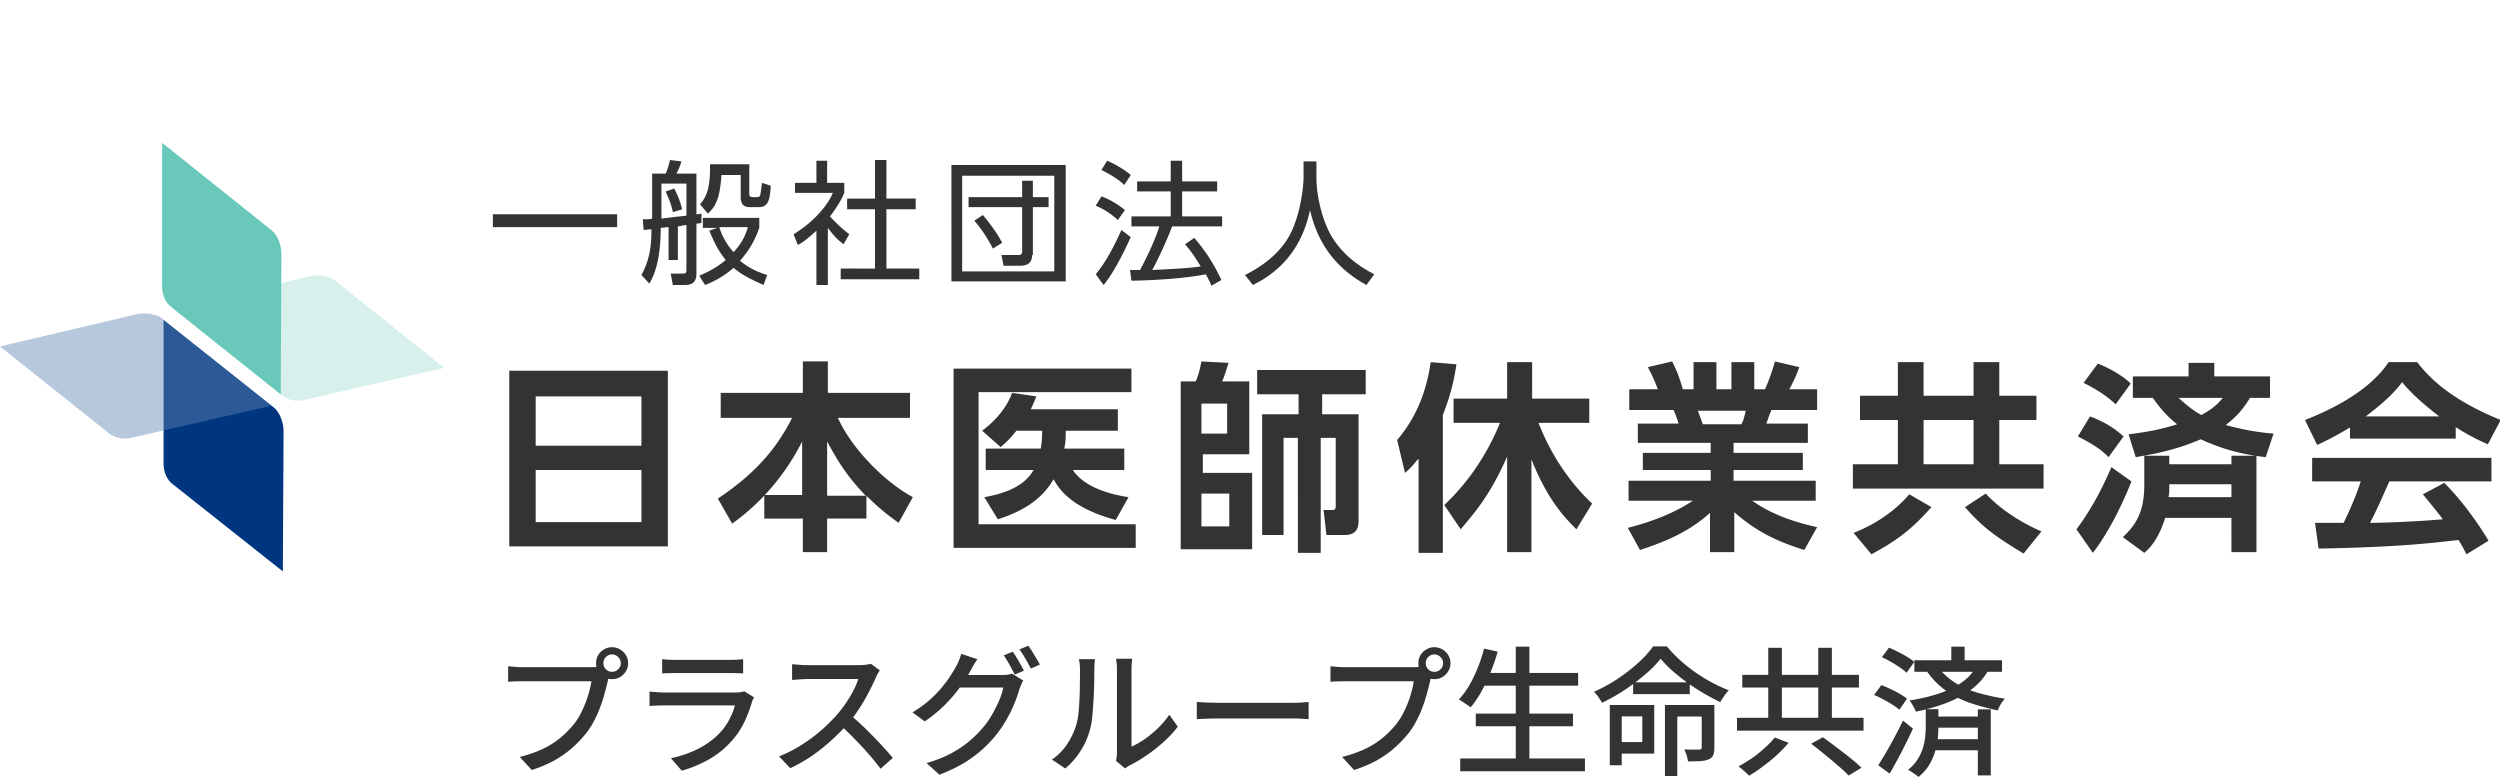
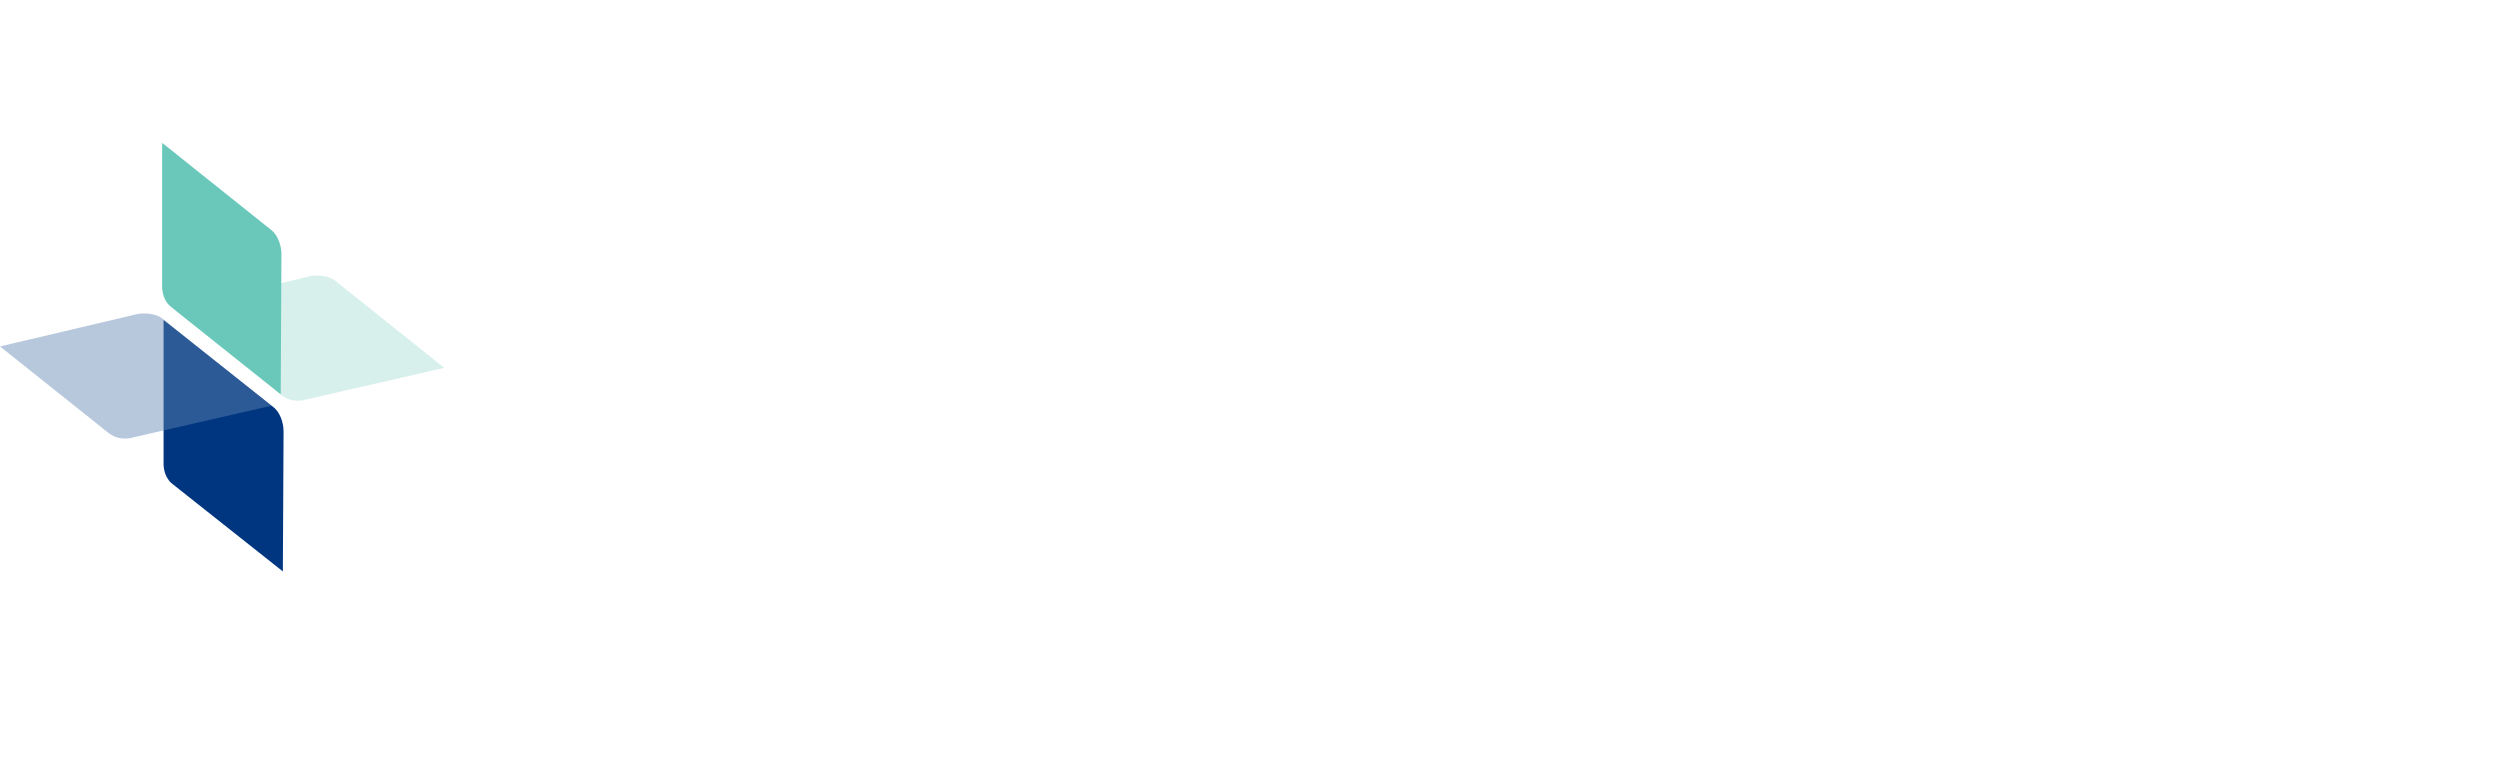
<svg xmlns="http://www.w3.org/2000/svg" width="252" height="79" fill="none">
  <g clip-path="url(#clip0_1_472)">
-     <path d="M62.207 21.6v1.296H49.68V21.6h12.528zm6.049 4.608h-.864v-3.312c-.216 0-.648.072-.792.072 0 3.528-.792 5.04-1.152 5.616l-.792-.864c.864-1.584 1.008-3.024 1.008-4.608-.144 0-.72.072-.792.072l-.072-1.08c.648 0 .72 0 .936-.072v-4.536h1.368c.216-.504.288-.792.432-1.368l1.152.144c-.144.504-.288.792-.504 1.224H70.2V21.6c.144 0 .144 0 .504-.072v.936c-.288.072-.36.072-.504.072v5.04c0 .864-.432 1.152-1.152 1.152h-1.224l-.216-1.152h1.224c.288 0 .36-.072.36-.36V22.68c-.144 0-.792.144-.864.144v3.384h-.072zm-1.584-4.176c.648-.072 1.08-.144 2.52-.288v-3.24h-2.52v3.528zm1.152-.648c-.144-.72-.36-1.224-.72-2.088l.864-.288c.36.72.576 1.224.792 2.088l-.936.288zm9.144 7.344c-1.296-.576-2.16-1.008-3.024-1.728a9.503 9.503 0 01-2.88 1.728l-.576-.936c.648-.288 1.656-.72 2.664-1.584-.936-1.152-1.368-2.304-1.656-2.952l.792-.288h-1.44V21.96h5.688v1.008c-.216.576-.648 1.872-1.944 3.312 1.008.864 2.232 1.296 2.736 1.44l-.36 1.008zm-1.44-12.168v2.952c0 .144 0 .36.36.36h.36c.144 0 .288 0 .36-.144.072-.144.144-1.008.216-1.296l.864.288c-.072 1.656-.36 2.16-1.224 2.16H75.6c-.36 0-.936-.072-.936-1.008V17.64H72.72c-.144 2.448-.648 3.24-1.368 3.888l-.792-.936c.432-.504 1.008-1.224 1.008-3.528v-.504h3.96zm-3.024 6.336a6.673 6.673 0 001.44 2.52c1.008-1.08 1.296-2.016 1.44-2.52h-2.88zm10.871 5.832h-1.08v-5.472c-.864.792-1.44 1.224-1.872 1.44l-.432-1.08c2.232-1.368 3.528-3.096 3.96-4.176h-3.816v-1.008h2.16V16.2h1.08v2.232h1.728v1.008c-.144.36-.504 1.152-1.44 2.376.72.792 1.224 1.224 1.944 1.8l-.576 1.008c-.72-.576-.864-.72-1.584-1.656v5.76h-.072zm5.976-12.6v3.888h2.952v1.08h-2.952v5.976h3.312v1.08h-7.92v-1.08H88.2v-5.976h-2.808v-1.08H88.2v-3.888h1.152zm18.073.504v11.736h-11.52V16.632h11.52zm-10.44 1.08v9.648h9.288v-9.648h-9.288zm7.056 7.992c0 .792-.504 1.08-1.152 1.08h-1.728l-.216-1.08h1.728c.216 0 .36-.072.36-.36V20.88h-5.4v-1.008h5.4v-1.656h1.08v1.656h1.584v1.008h-1.584v4.824h-.072zm-4.968-4.032c.36.432 1.368 1.656 1.944 2.808l-.936.576c-.504-1.008-1.224-2.088-1.872-2.808l.864-.576zm11.376 5.976c1.08-1.296 1.872-2.88 2.592-4.464l.936.72c-.576 1.296-1.656 3.528-2.736 4.824l-.792-1.08zm2.232-5.472c-.648-.576-1.224-1.008-2.232-1.44l.576-.936c.864.288 1.728.864 2.376 1.368l-.72 1.008zm.648-3.528c-.648-.648-1.728-1.224-2.304-1.512l.576-.936c.648.288 1.512.72 2.376 1.44l-.648 1.008zm7.056 5.328c1.152 1.368 1.872 2.448 2.736 4.248l-1.008.576c-.144-.36-.288-.648-.576-1.152-.648.144-3.24.576-7.488.648l-.144-1.08h1.008c.792-1.44 1.656-3.384 1.944-4.392h-2.808v-1.008h3.96v-2.52h-3.384v-1.008h3.384V16.2h1.152v2.088h3.528v1.008h-3.528v2.52h4.032v1.008h-5.04c-.576 1.512-1.512 3.528-2.016 4.392 1.296-.072 3.456-.144 4.896-.36 0 0-.792-1.368-1.584-2.232l.936-.648zm12.311-7.776v1.656c0 1.8.504 3.96 1.296 5.544.864 1.656 2.304 3.096 4.536 4.248l-.792 1.08c-3.816-2.088-5.112-5.112-5.688-7.56-.792 3.816-2.952 6.192-5.76 7.56l-.792-1.008c2.448-1.224 4.032-2.808 4.824-4.68.936-2.232 1.08-4.68 1.08-5.112v-1.656h1.296V16.2zM67.319 37.368V55.08H51.335V37.368h15.984zm-13.32 7.56h10.656V39.96H53.999v4.968zm0 2.448v5.256h10.656v-5.256H53.999zm26.857 2.592v-5.472c-2.016 4.032-4.896 6.768-7.056 8.28l-1.44-2.52c4.104-2.736 6.048-5.328 7.488-8.136h-7.2V39.6h8.28v-3.168h2.52V39.6h8.28v2.52h-7.272c1.44 3.168 4.752 6.48 7.56 7.992l-1.44 2.592c-.576-.432-1.656-1.152-3.24-2.736v2.304h-3.96v3.384h-2.448v-3.384H77.04v-2.376h3.816v.072zm6.408 0c-2.016-2.088-2.952-3.744-3.888-5.472v5.472h3.888zm26.784-12.816v2.376H98.64v13.32h15.84v2.376H96.12V37.152h17.928zm-.72 8.064v2.16h-5.184c1.152 1.728 3.672 2.448 5.616 2.736l-1.296 2.304c-4.176-1.152-5.544-2.808-6.264-4.104-1.008 1.728-2.664 3.096-5.616 4.032l-1.368-2.232c3.384-.576 4.464-1.872 4.968-2.736H99.36v-2.16h5.544c.144-.792.144-1.368.144-1.8h-2.592c-.576.72-.936 1.08-1.584 1.656L99 43.416c1.728-1.296 2.592-2.664 3.024-3.816l2.448.36c-.216.504-.36.864-.576 1.296h8.784v2.16h-5.256c0 .72 0 1.08-.144 1.8h6.048zm7.2-6.768c.288-.648.432-1.296.576-2.016l2.736.144c-.216.648-.36 1.224-.648 1.872h2.736v7.344h-4.68v1.872h4.968v7.704h-7.2v-16.92h1.512zm3.168 2.232h-2.592v3.024h2.592V40.68zm.216 9.072h-2.808v3.312h2.808v-3.312zm9.144-7.992h3.888v10.728c0 .36 0 1.44-1.368 1.44h-1.872l-.288-2.52h.936c.216 0 .288-.144.288-.36v-6.912h-1.512v11.592h-2.304V44.136h-1.44v9.792h-2.16V41.76h3.672v-2.016h-4.176v-2.448h10.944v2.448h-4.392v2.016h-.216zm9.863 4.536c-.576.72-.864 1.008-1.296 1.368l-.792-3.312c1.656-1.944 2.88-4.392 3.384-7.848l2.592.216c-.144 1.008-.432 2.736-1.368 5.112v13.896h-2.448v-9.432h-.072zm2.664 4.608c2.448-2.304 4.32-5.112 5.616-8.28h-4.68v-2.448h5.4v-3.672h2.52v3.672h5.76v2.448h-5.112c.36.936 1.872 4.824 5.4 8.136l-1.584 2.592c-1.152-1.152-2.88-2.88-4.536-7.056v9.36h-2.448v-9.648c-1.728 4.032-3.6 6.048-4.68 7.344l-1.656-2.448zm36.288 4.536c-2.232-.72-4.536-1.584-7.056-3.816v4.032h-2.448v-3.96c-2.232 2.016-4.68 2.952-7.056 3.744l-1.224-2.232c1.944-.504 4.392-1.296 6.552-2.736h-6.48v-2.016h8.28v-1.08h-6.84v-1.728h6.84V44.64h-7.344v-1.944h4.104c-.072-.288-.36-1.08-.504-1.368h-4.464V39.24h2.88c-.144-.36-.36-1.008-1.008-2.232l2.448-.576c.504 1.008.72 1.584 1.08 2.808h1.08v-2.736h2.304v2.736h1.512v-2.736h2.304v2.736h1.08c.36-.792.792-2.016 1.008-2.808l2.448.576a13.808 13.808 0 01-1.008 2.232h2.808v2.088h-4.608c-.288.72-.36.936-.504 1.368h4.176v1.944h-7.488v1.008h6.984v1.728h-6.984v1.08h8.28v2.016h-6.408c2.232 1.584 4.896 2.304 6.552 2.664l-1.296 2.304zm-6.336-12.672c.144-.288.288-.648.432-1.368h-4.824c.072.216.432 1.152.504 1.368h3.888zm29.737-.432h-3.744V46.8h4.464v2.448h-19.224V46.8h4.536v-4.464h-3.816v-2.448h3.816v-3.384h2.592v3.384h5.04v-3.384h2.592v3.384h3.744v2.448zm-10.584 8.784c-1.872 2.088-3.24 3.24-6.048 4.752l-1.8-2.16c1.872-.72 4.032-2.016 5.616-3.888l2.232 1.296zm4.248-8.784h-5.04V46.8h5.04v-4.464zm5.04 13.464c-2.592-1.584-4.032-2.52-5.904-4.68l2.088-1.368c1.656 1.8 3.96 3.096 5.616 3.816l-1.8 2.232zm10.872-7.272c-.504 1.296-1.944 4.68-3.888 7.2l-1.656-2.376c2.016-2.664 3.24-5.616 3.528-6.264l2.016 1.44zm-4.176-6.552c1.944.72 2.88 1.584 3.384 2.016l-1.512 2.088c-.72-.72-1.296-1.152-3.096-2.088l1.224-2.016zm.792-5.328c1.44.576 2.664 1.368 3.312 2.016l-1.512 2.088c-.936-.864-1.944-1.512-3.24-2.16l1.44-1.944zm6.768 15.624c-.72 2.232-1.656 3.096-2.088 3.456l-2.16-1.584c1.296-1.224 2.16-2.52 2.16-5.256v-2.952h2.52v.864h6.264v-.864h2.52v9.72h-2.52V52.2h-6.696v.072zm8.568-12.168c-.36.576-1.008 1.656-2.448 2.736 2.088.576 3.744.792 4.824.864l-.792 2.376c-3.168-.36-5.112-1.152-6.552-1.8-2.664 1.152-4.896 1.512-6.552 1.8l-.72-2.304c1.152-.144 2.88-.36 4.896-1.008-.36-.288-1.368-1.08-2.448-2.664h-2.016v-2.16h5.616v-1.368h2.592v1.368h5.616v2.16H226.8zm-1.872 10.08v-1.368h-6.264v.432c0 .288 0 .36-.072.864h6.336v.072zm-5.328-10.08c1.08 1.008 1.872 1.512 2.304 1.728 1.296-.72 1.656-1.152 2.16-1.728H219.6zm17.208 3.024c-1.656 1.008-2.664 1.44-3.24 1.728l-1.224-2.52c4.968-1.944 7.344-4.176 8.424-5.832h2.88c1.08 1.368 3.096 3.672 8.424 5.832l-1.296 2.448c-.648-.288-1.656-.72-3.24-1.728v1.152H236.88v-1.08h-.072zm11.808 12.744c-.216-.432-.36-.72-.792-1.44-2.592.288-5.904.72-14.112.864l-.36-2.592h2.88c.576-1.152 1.296-2.808 1.728-4.176h-4.896v-2.376h18.072v2.376H240.84c-.792 1.8-1.296 2.952-1.944 4.176.648 0 4.032-.072 7.344-.36-.432-.576-1.008-1.296-2.016-2.52l2.16-1.152c2.304 2.304 4.032 5.112 4.464 5.832l-2.232 1.368zm-2.736-13.896c-2.16-1.656-3.24-2.808-3.744-3.456-1.008 1.368-2.448 2.52-3.672 3.456h7.416z" fill="#333" />
    <path d="M28.512 57.6l.072-14.112c0-1.008-.432-1.944-.936-2.376l-11.16-8.856V46.44c-.072 1.224.432 2.016.936 2.376L28.512 57.6z" fill="#003680" />
-     <path opacity=".45" d="M17.424 31.104l13.753-3.24c.935-.216 2.016 0 2.52.36l11.087 8.856-13.823 3.168c-1.152.36-2.016 0-2.52-.36l-11.017-8.784z" fill="#A8DED5" />
+     <path opacity=".45" d="M17.424 31.104l13.753-3.24c.935-.216 2.016 0 2.52.36l11.087 8.856-13.823 3.168c-1.152.36-2.016 0-2.52-.36l-11.017-8.784" fill="#A8DED5" />
    <path opacity=".45" d="M0 34.92l13.752-3.24c.936-.216 2.016 0 2.52.36l11.088 8.856-13.824 3.168c-1.152.36-2.016 0-2.52-.36L0 34.92z" fill="#6187B3" />
    <path d="M28.296 39.744l.072-14.112c0-1.008-.432-1.944-.936-2.376L16.344 14.4v14.184c-.072 1.224.432 2.016.936 2.376l11.016 8.784z" fill="#69C8BA" />
  </g>
-   <path d="M60.824 66.85c0 .243.084.448.252.616a.838.838 0 00.616.252.838.838 0 00.616-.252.816.816 0 00.266-.616.816.816 0 00-.266-.616.816.816 0 00-.616-.266.816.816 0 00-.616.266.838.838 0 00-.252.616zm-.742 0c0-.299.07-.57.21-.812.149-.243.345-.434.588-.574a1.51 1.51 0 01.812-.224c.298 0 .569.075.812.224.242.14.438.331.588.574.149.243.224.513.224.812 0 .299-.075.57-.224.812a1.77 1.77 0 01-.588.588c-.243.14-.514.21-.812.21-.299 0-.57-.07-.812-.21a1.77 1.77 0 01-.588-.588 1.595 1.595 0 01-.21-.812zm1.428 1.022a2.895 2.895 0 00-.154.378c-.038.14-.07.285-.098.434-.084.355-.187.751-.308 1.19-.112.439-.257.891-.434 1.358-.168.467-.369.924-.602 1.372a8.36 8.36 0 01-.756 1.218c-.43.541-.915 1.055-1.456 1.54-.532.476-1.139.905-1.82 1.288-.682.373-1.442.695-2.282.966L52.396 76.3c.914-.233 1.708-.513 2.38-.84a8.285 8.285 0 001.75-1.12c.504-.43.952-.887 1.344-1.372a7.14 7.14 0 00.826-1.372c.242-.504.438-1.008.588-1.512a9.84 9.84 0 00.336-1.414h-6.888a24.4 24.4 0 00-.84.014c-.262.01-.486.023-.672.042v-1.568c.14.01.294.023.462.042a9.904 9.904 0 001.05.056h6.79c.121 0 .261-.005.42-.014a2.54 2.54 0 00.476-.07l1.092.7zm5.236-1.428c.186.019.396.037.63.056.242.01.48.014.714.014h5.446c.224 0 .462-.005.714-.014.261-.019.48-.037.658-.056v1.442a6.274 6.274 0 00-.644-.028c-.252-.01-.5-.014-.742-.014H68.09c-.224 0-.458.005-.7.014-.234 0-.448.01-.644.028v-1.442zm9.268 3.85a3.063 3.063 0 00-.14.252 2.56 2.56 0 00-.084.238 13.11 13.11 0 01-.784 2.044 7.658 7.658 0 01-1.274 1.876 8.77 8.77 0 01-2.38 1.904c-.859.467-1.736.826-2.632 1.078l-1.092-1.26a11.154 11.154 0 002.786-.966c.84-.439 1.544-.957 2.114-1.554.401-.42.728-.877.98-1.372.261-.495.452-.97.574-1.428h-7.126a23.477 23.477 0 00-1.484.056v-1.456c.28.028.546.051.798.07.252.019.48.028.686.028h7.168c.196 0 .368-.01.518-.028.158-.028.284-.06.378-.098l.994.616zm12.676-2.716a2.139 2.139 0 00-.21.322 3.14 3.14 0 00-.196.406c-.196.448-.438.947-.728 1.498-.28.55-.602 1.101-.966 1.652a13.412 13.412 0 01-1.12 1.484 19.786 19.786 0 01-1.708 1.722c-.616.56-1.27 1.078-1.96 1.554-.69.467-1.404.873-2.142 1.218l-1.134-1.19a13.328 13.328 0 002.184-1.106 15.54 15.54 0 001.974-1.442 16.984 16.984 0 001.596-1.554c.318-.355.626-.747.924-1.176.299-.439.565-.877.798-1.316.234-.439.402-.84.504-1.204h-5.138c-.177 0-.373.01-.588.028-.205.01-.396.023-.574.042-.168.01-.29.014-.364.014v-1.582l.42.042c.187.01.383.023.588.042.206.01.378.014.518.014h5.194c.262 0 .5-.014.714-.042.215-.028.383-.06.504-.098l.91.672zm-3.038 4.438a28.962 28.962 0 012.38 2.226c.392.401.756.789 1.092 1.162.346.373.635.705.868.994L88.76 77.49a23.618 23.618 0 00-1.19-1.47 35.806 35.806 0 00-1.428-1.54 27.296 27.296 0 00-1.512-1.456l1.022-1.008zm16.422-6.328c.122.159.252.355.392.588.14.233.276.467.406.7.131.233.243.443.336.63l-.924.392c-.14-.28-.312-.607-.518-.98a9.546 9.546 0 00-.588-.952l.896-.378zm1.582-.602c.131.177.266.383.406.616.15.233.29.467.42.7.14.224.252.42.336.588l-.91.406c-.149-.299-.331-.63-.546-.994a8.622 8.622 0 00-.602-.938l.896-.378zm-.504 3.514a2.435 2.435 0 00-.21.406l-.182.448c-.121.448-.294.943-.518 1.484a14.44 14.44 0 01-.826 1.666c-.326.56-.7 1.097-1.12 1.61a11.878 11.878 0 01-2.31 2.156c-.886.644-1.983 1.218-3.29 1.722l-1.302-1.176a12.92 12.92 0 002.38-.924 10.77 10.77 0 001.82-1.19 11.647 11.647 0 001.414-1.372 8.16 8.16 0 00.952-1.33c.29-.495.537-.985.742-1.47.215-.495.36-.938.434-1.33h-4.984l.532-1.26h4.27c.196 0 .388-.01.574-.028a2.54 2.54 0 00.476-.112l1.148.7zm-4.634-2.156c-.14.205-.28.43-.42.672-.13.243-.233.43-.308.56-.29.541-.658 1.11-1.106 1.708-.438.597-.947 1.18-1.526 1.75a13.69 13.69 0 01-1.946 1.582l-1.232-.91a11.673 11.673 0 001.624-1.162c.476-.41.887-.821 1.232-1.232.355-.42.658-.821.91-1.204s.462-.728.63-1.036c.084-.14.178-.336.28-.588.103-.252.182-.476.238-.672l1.624.532zm13.972 10.248a3.866 3.866 0 00.098-.882v-8.288c0-.29-.014-.537-.042-.742a4.207 4.207 0 01-.042-.378h1.624c0 .047-.014.173-.042.378a8.63 8.63 0 00-.028.742v7.742a9.054 9.054 0 001.302-.742 10.96 10.96 0 001.344-1.106c.439-.42.826-.877 1.162-1.372l.854 1.204c-.401.532-.872 1.04-1.414 1.526-.532.485-1.092.929-1.68 1.33-.578.401-1.138.737-1.68 1.008a3.06 3.06 0 00-.322.182 8.054 8.054 0 00-.21.168l-.924-.77zm-6.454-.126a5.724 5.724 0 001.512-1.526 7.522 7.522 0 00.91-1.876 5.98 5.98 0 00.238-1.162c.056-.467.094-.961.112-1.484.028-.532.042-1.055.042-1.568.01-.513.014-.97.014-1.372 0-.243-.009-.453-.028-.63a3.822 3.822 0 00-.084-.504h1.624c0 .037-.009.117-.028.238-.009.112-.018.247-.028.406-.009.15-.014.308-.014.476 0 .401-.004.873-.014 1.414a33.262 33.262 0 01-.07 1.652c-.028.57-.07 1.11-.126 1.624a6.67 6.67 0 01-.224 1.288 7.65 7.65 0 01-.952 2.156 7.73 7.73 0 01-1.54 1.764l-1.344-.896zm14.602-5.81c.159.01.35.023.574.042.234.01.481.019.742.028.271.01.528.014.77.014h7.616c.336 0 .64-.01.91-.028.271-.028.49-.047.658-.056v1.736l-.672-.042a13.89 13.89 0 00-.896-.028h-7.616c-.382 0-.765.01-1.148.028a18.6 18.6 0 00-.938.042v-1.736zm23.078-3.906c0 .243.084.448.252.616a.839.839 0 00.616.252.837.837 0 00.616-.252.814.814 0 00.266-.616.814.814 0 00-.266-.616.816.816 0 00-.616-.266.817.817 0 00-.616.266.838.838 0 00-.252.616zm-.742 0c0-.299.07-.57.21-.812a1.66 1.66 0 01.588-.574c.243-.15.514-.224.812-.224.299 0 .57.075.812.224.243.14.439.331.588.574.15.243.224.513.224.812 0 .299-.074.57-.224.812a1.764 1.764 0 01-.588.588c-.242.14-.513.21-.812.21-.298 0-.569-.07-.812-.21a1.783 1.783 0 01-.588-.588 1.595 1.595 0 01-.21-.812zm1.428 1.022a2.937 2.937 0 00-.154.378c-.037.14-.07.285-.098.434-.084.355-.186.751-.308 1.19a12.47 12.47 0 01-.434 1.358c-.168.467-.368.924-.602 1.372a8.36 8.36 0 01-.756 1.218 12.437 12.437 0 01-1.456 1.54c-.532.476-1.138.905-1.82 1.288-.681.373-1.442.695-2.282.966l-1.204-1.316c.915-.233 1.708-.513 2.38-.84a8.267 8.267 0 001.75-1.12c.504-.43.952-.887 1.344-1.372a7.09 7.09 0 00.826-1.372c.243-.504.439-1.008.588-1.512a9.76 9.76 0 00.336-1.414h-6.888c-.298 0-.578.005-.84.014-.261.01-.485.023-.672.042v-1.568c.14.01.294.023.462.042a10.011 10.011 0 001.05.056h6.79c.122 0 .262-.005.42-.014.168-.01.327-.033.476-.07l1.092.7zm4.956-.042h9.716v1.288h-9.716V67.83zm-.602 4.102h9.8v1.274h-9.8v-1.274zm-1.568 4.522h12.572v1.288h-12.572v-1.288zm5.6-11.27h1.372v11.914h-1.372V65.184zm-3.192.196l1.372.308a19.607 19.607 0 01-.742 2.128c-.28.69-.588 1.335-.924 1.932a11.543 11.543 0 01-1.05 1.554 3.776 3.776 0 00-.364-.252c-.14-.103-.284-.2-.434-.294a2.761 2.761 0 00-.406-.238 8.04 8.04 0 001.05-1.428c.318-.55.602-1.143.854-1.778a14.56 14.56 0 00.644-1.932zm17.794 1.022a10.912 10.912 0 01-1.54 1.568 21.64 21.64 0 01-2.044 1.554c-.746.495-1.521.933-2.324 1.316a2.692 2.692 0 00-.224-.364 3.88 3.88 0 00-.28-.406 2.662 2.662 0 00-.308-.336 16.363 16.363 0 002.38-1.302 17.826 17.826 0 002.086-1.624c.626-.57 1.125-1.12 1.498-1.652h1.386c.392.476.831.933 1.316 1.372.486.439.999.85 1.54 1.232.551.383 1.111.728 1.68 1.036.579.308 1.148.57 1.708.784-.158.159-.312.35-.462.574-.149.215-.284.42-.406.616a26.775 26.775 0 01-1.666-.882c-.56-.336-1.11-.695-1.652-1.078a25.571 25.571 0 01-1.498-1.19 12.08 12.08 0 01-1.19-1.218zm-2.772 2.38h5.712v1.19h-5.712v-1.19zm-1.792 2.282h3.92v4.9h-3.92v-1.162h2.716v-2.59h-2.716v-1.148zm4.998 0h4.102v1.162h-2.856v5.992h-1.246v-7.154zm3.71 0h1.274v4.298c0 .308-.037.555-.112.742-.074.187-.224.331-.448.434-.214.093-.494.154-.84.182-.336.019-.756.028-1.26.028a2.81 2.81 0 00-.14-.616 6.303 6.303 0 00-.224-.588c.336.01.644.014.924.014h.574a.405.405 0 00.196-.056c.038-.028.056-.084.056-.168v-4.27zm-9.268 0h1.204v6.076h-1.204v-6.076zm15.974-5.768h1.372v7.91h-1.372v-7.91zm5.04 0h1.372v7.91h-1.372v-7.91zm-8.19 7.056h12.754v1.302H175.09v-1.302zm.532-4.326h11.76V69.3h-11.76v-1.274zm6.944 6.944l1.176-.658c.42.299.873.635 1.358 1.008.495.364.966.728 1.414 1.092.458.364.831.69 1.12.98l-1.288.784a12.74 12.74 0 00-1.05-.98 47.952 47.952 0 00-1.372-1.148 44.404 44.404 0 00-1.358-1.078zm-3.668-.63l1.386.532c-.336.41-.728.821-1.176 1.232-.438.401-.9.78-1.386 1.134-.476.364-.947.681-1.414.952a3.68 3.68 0 00-.336-.322 12.833 12.833 0 00-.378-.336 5.435 5.435 0 00-.35-.28 15.91 15.91 0 001.372-.84 12.02 12.02 0 001.288-1.036c.402-.364.733-.71.994-1.036zm14.07-7.784h8.834v1.162h-8.834v-1.162zm1.876 5.67h5.152v1.12h-5.152v-1.12zm-.014 2.282h5.194v1.12h-5.194v-1.12zm1.862-9.324h1.344v1.904h-1.344v-1.904zm2.674 6.314h1.302v6.664h-1.302v-6.664zm-.182-4.284l1.232.364a6.17 6.17 0 01-1.778 1.974c-.746.541-1.591.99-2.534 1.344a20.89 20.89 0 01-2.982.84 2.818 2.818 0 00-.168-.364 8.93 8.93 0 00-.238-.42 3.158 3.158 0 00-.238-.35c.999-.15 1.937-.364 2.814-.644.887-.28 1.666-.644 2.338-1.092.682-.448 1.2-.999 1.554-1.652zm-9.492-.966l.714-.966c.299.121.607.266.924.434.327.159.635.327.924.504.29.177.523.345.7.504l-.77 1.092a4.44 4.44 0 00-.672-.532 10.27 10.27 0 00-.896-.56 8.67 8.67 0 00-.924-.476zm-.784 3.808l.728-.994c.29.103.598.233.924.392.327.15.64.313.938.49.299.168.542.331.728.49l-.77 1.106a4.84 4.84 0 00-.7-.504 9.294 9.294 0 00-.91-.532 7.725 7.725 0 00-.938-.448zm.42 7.084a44.052 44.052 0 002.492-4.508l1.008.812a37.231 37.231 0 01-.742 1.54 40.808 40.808 0 01-.812 1.568c-.27.504-.536.98-.798 1.428l-1.148-.84zm4.788-5.656h1.274v1.75c0 .383-.023.793-.07 1.232-.046.43-.14.877-.28 1.344-.14.457-.34.9-.602 1.33-.261.43-.616.821-1.064 1.176a2.41 2.41 0 00-.308-.252 25.135 25.135 0 00-.392-.266 2.758 2.758 0 00-.35-.196 4.09 4.09 0 00.952-1.036c.243-.373.425-.756.546-1.148.122-.401.201-.789.238-1.162.038-.383.056-.728.056-1.036v-1.736zm1.134-4.34a7.334 7.334 0 001.876 1.708 9.52 9.52 0 002.282.994c.831.233 1.727.43 2.688.588-.14.14-.28.322-.42.546-.13.215-.228.425-.294.63a23.553 23.553 0 01-2.8-.756 9.75 9.75 0 01-2.408-1.218c-.737-.513-1.404-1.195-2.002-2.044l1.078-.448z" fill="#333" />
  <defs>
    <clipPath id="clip0_1_472">
      <path fill="#fff" d="M0 0h252v72H0z" />
    </clipPath>
  </defs>
</svg>